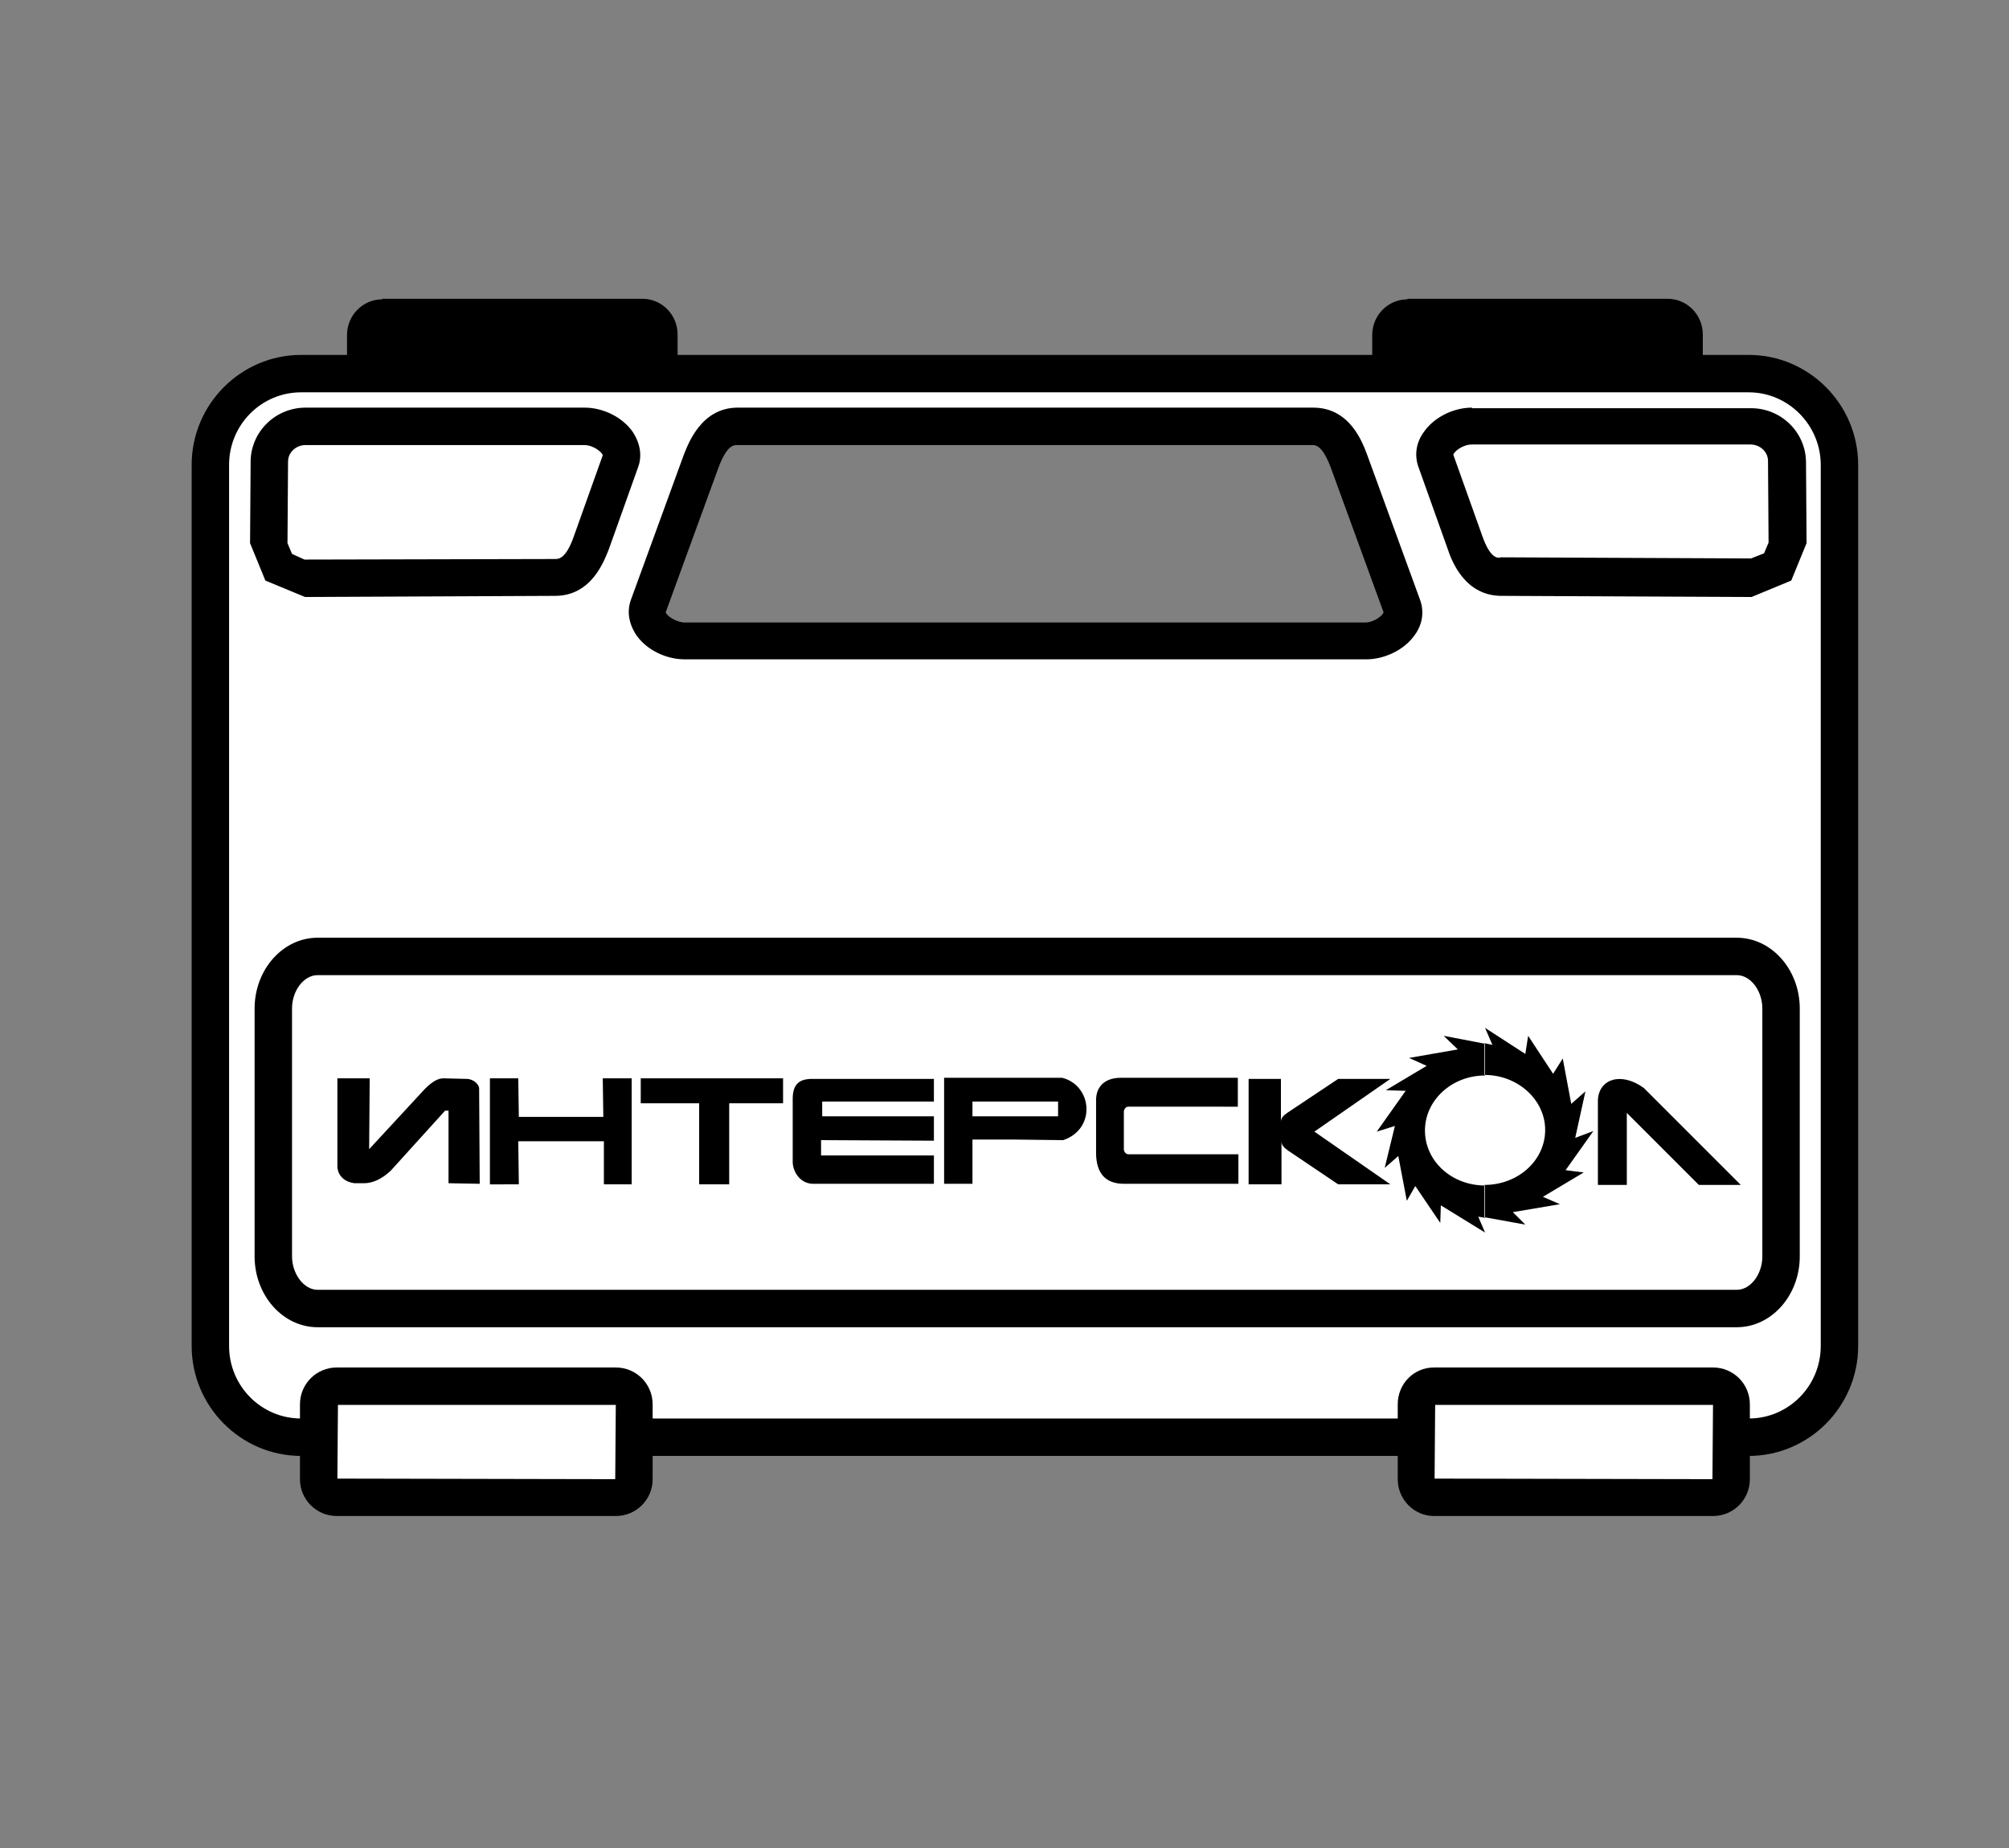
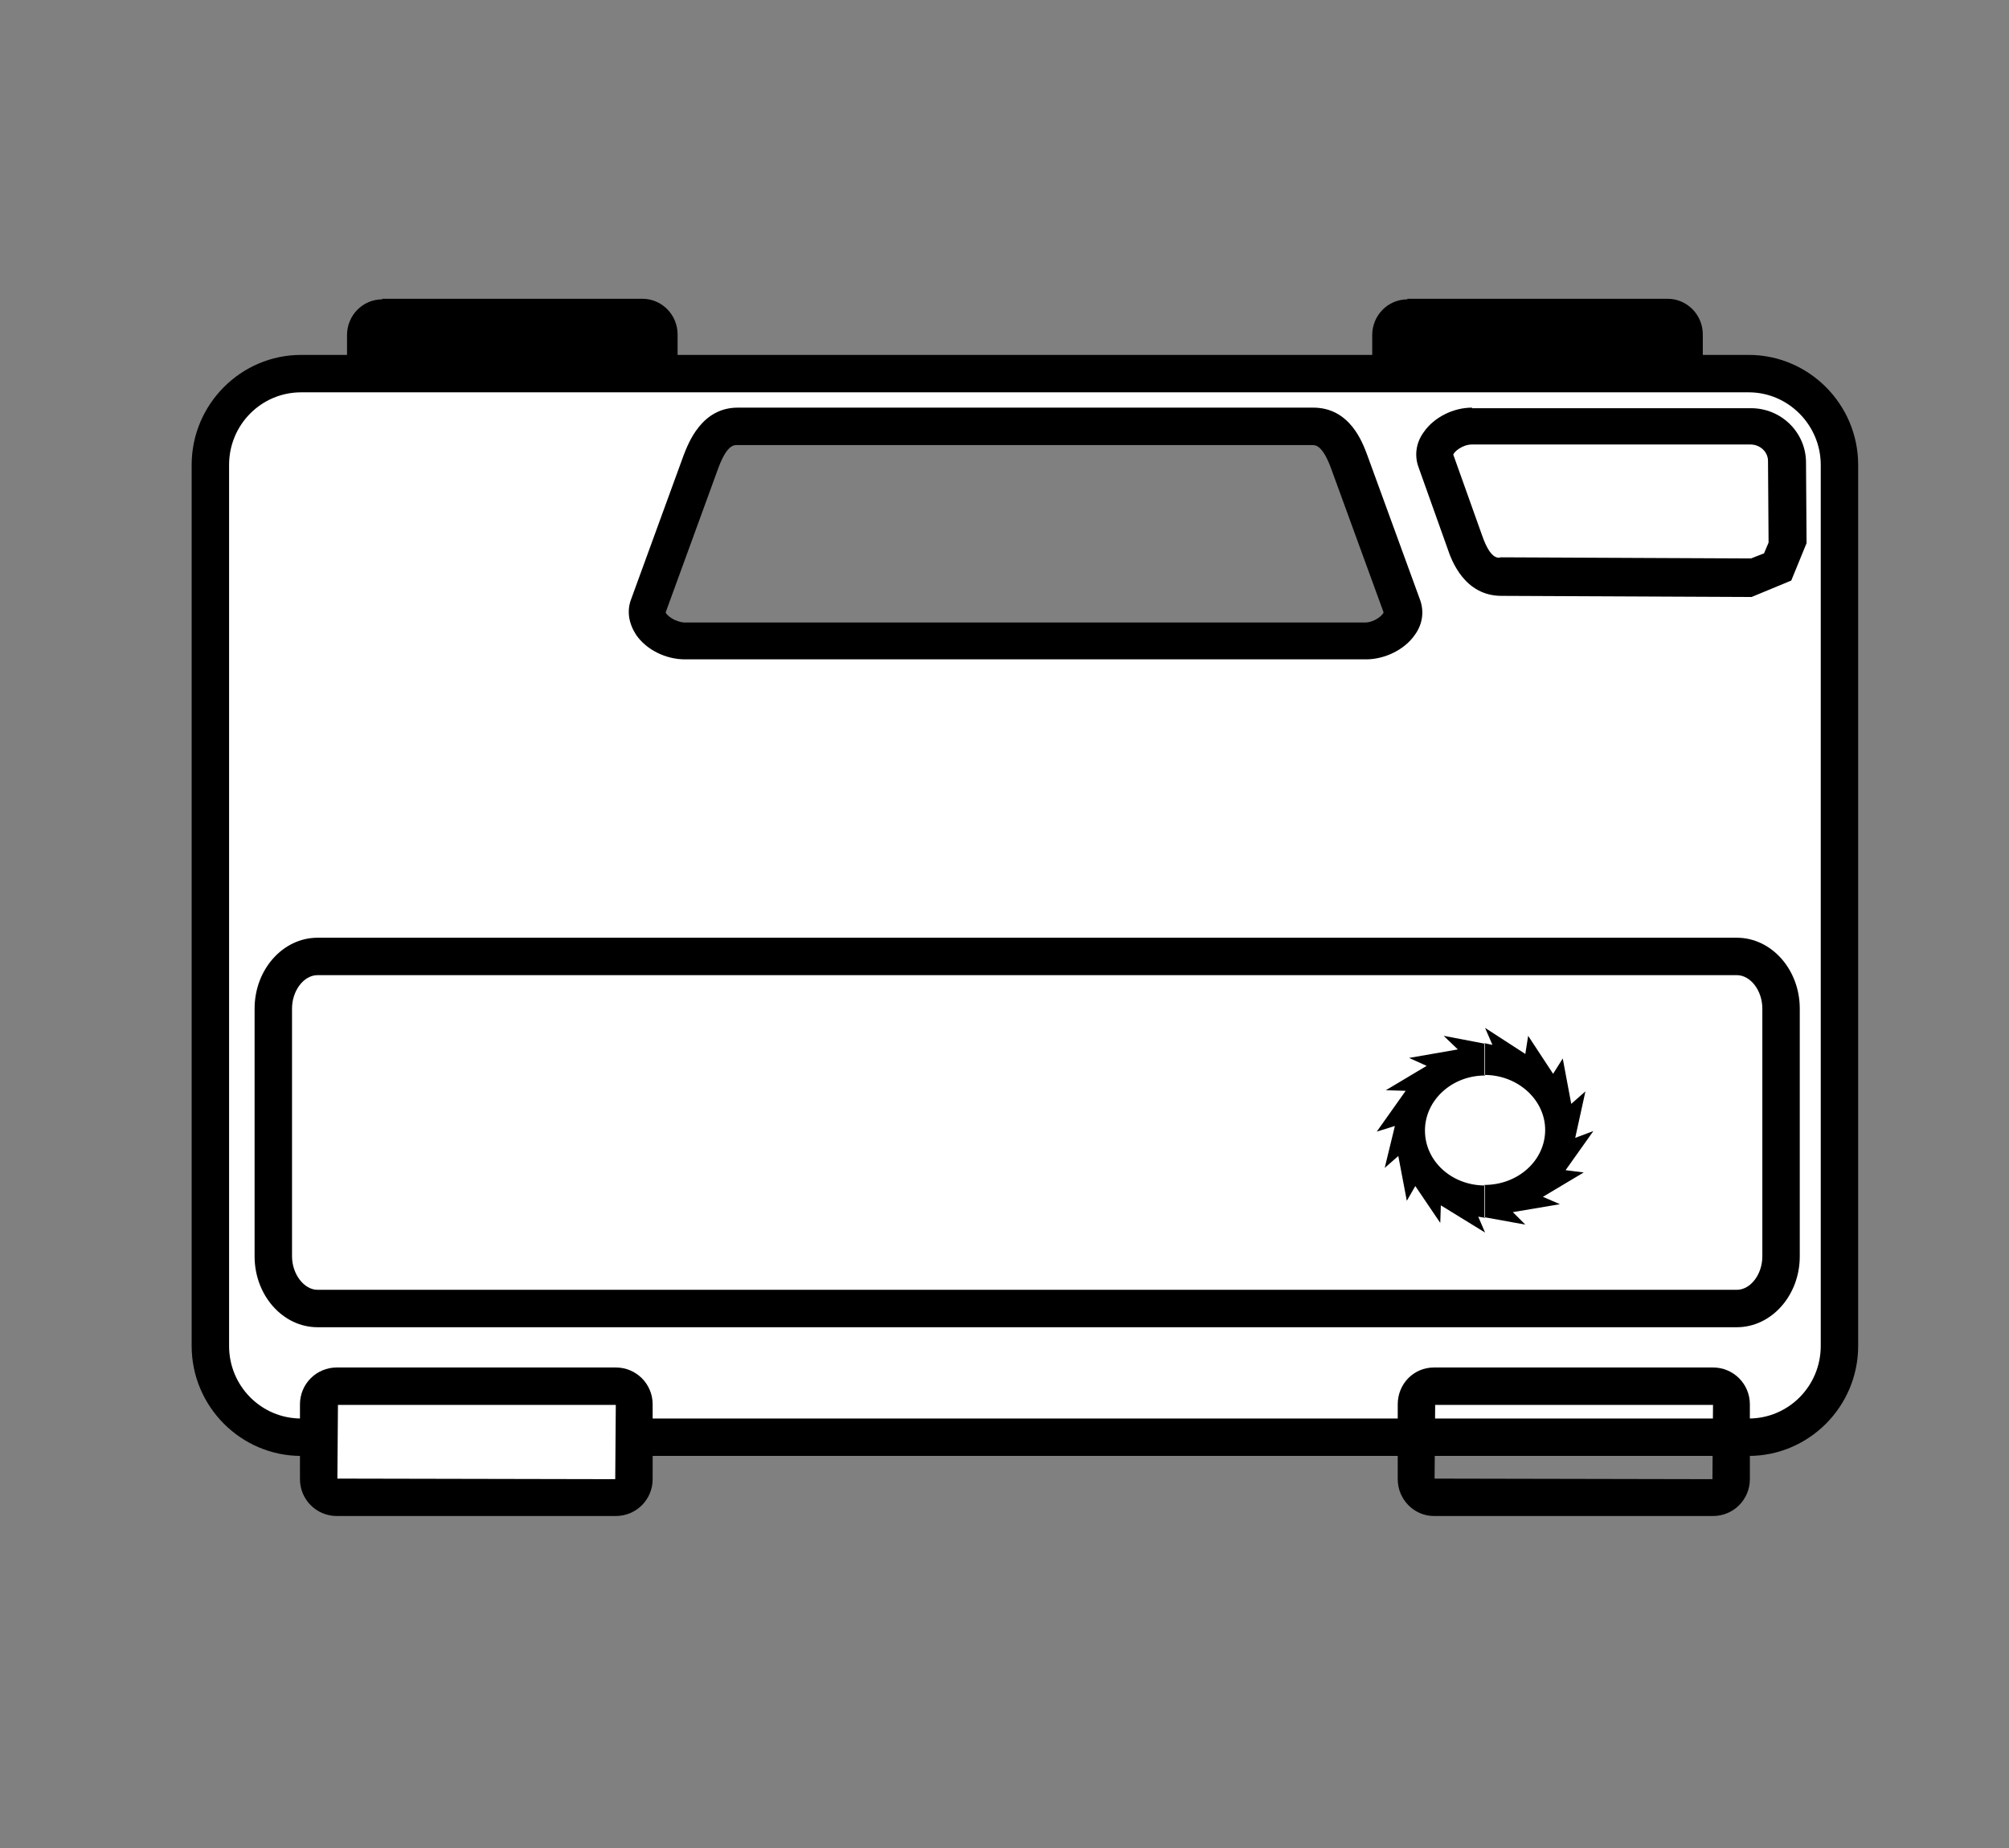
<svg xmlns="http://www.w3.org/2000/svg" version="1.1" id="Layer_1" x="0px" y="0px" viewBox="0 0 35.43 32.6" style="enable-background:new 0 0 35.43 32.6;" xml:space="preserve">
  <rect x="0" y="0" width="35.43" height="32.6" fill="#808080" stroke="none" />
  <style type="text/css">
	.st0{fill-rule:evenodd;clip-rule:evenodd;}
	.st1{fill-rule:evenodd;clip-rule:evenodd;fill:#FFFFFF;}
</style>
  <g>
    <path class="st0" d="M6.74,5.61h4.59c0.16,0,0.3,0.13,0.3,0.3v1.23c0,0.16-0.13,0.3-0.3,0.3H6.74c-0.16,0-0.29-0.13-0.29-0.3V5.9   C6.45,5.74,6.58,5.61,6.74,5.61" />
    <path class="st0" d="M6.74,5.28c-0.34,0-0.62,0.28-0.62,0.63v1.23c0,0.35,0.28,0.63,0.62,0.63h4.59c0.34,0,0.62-0.28,0.62-0.63V5.9   c0-0.35-0.28-0.63-0.62-0.63H6.74z M11.33,5.94l-0.03,1.2L6.74,7.1c0,0,0.03-1.11,0.03-1.17H11.33z" />
    <path class="st0" d="M24.82,5.61h4.59c0.16,0,0.3,0.13,0.3,0.3v1.23c0,0.16-0.13,0.3-0.3,0.3h-4.59c-0.16,0-0.29-0.13-0.29-0.3V5.9   C24.52,5.74,24.65,5.61,24.82,5.61" />
    <path class="st0" d="M24.82,5.28c-0.34,0-0.62,0.28-0.62,0.63v1.23c0,0.35,0.28,0.63,0.62,0.63h4.59c0.34,0,0.62-0.28,0.62-0.63   V5.9c0-0.35-0.28-0.63-0.62-0.63H24.82z M29.41,5.94l-0.03,1.2L24.82,7.1c0,0,0.03-1.11,0.03-1.17H29.41z" />
    <path class="st1" d="M5.31,6.59h25.53c0.88,0,1.6,0.73,1.6,1.61v15.54c0,0.89-0.72,1.61-1.6,1.61H5.31c-0.88,0-1.6-0.72-1.6-1.61   V8.2C3.71,7.32,4.43,6.59,5.31,6.59 M13.01,7.52c-0.35,0-0.52,0.3-0.64,0.62l-0.93,2.55c-0.12,0.32,0.29,0.62,0.64,0.62h12.01   c0.35,0,0.76-0.3,0.64-0.62l-0.93-2.55c-0.12-0.32-0.29-0.62-0.64-0.62H13.01z" />
    <path class="st0" d="M5.31,6.26c-1.06,0-1.93,0.87-1.93,1.94v15.54c0,1.07,0.87,1.94,1.93,1.94h25.53c1.06,0,1.93-0.87,1.93-1.94   V8.2c0-1.07-0.87-1.94-1.93-1.94H5.31z M4.04,23.74V8.2c0-0.71,0.57-1.28,1.27-1.28h25.53c0.7,0,1.27,0.58,1.27,1.28v15.54   c0,0.71-0.57,1.28-1.27,1.28H5.31C4.61,25.02,4.04,24.45,4.04,23.74" />
    <path class="st0" d="M13.01,7.19c-0.64,0-0.87,0.63-0.95,0.83l-0.93,2.55c-0.08,0.21-0.04,0.43,0.09,0.63   c0.18,0.26,0.52,0.43,0.86,0.43h12.01c0.33,0,0.68-0.17,0.86-0.43c0.14-0.19,0.17-0.42,0.09-0.63l-0.93-2.55   c-0.08-0.21-0.3-0.83-0.95-0.83H13.01z M11.74,10.8l0.93-2.55c0.15-0.4,0.27-0.4,0.33-0.4h10.14c0.06,0,0.18,0,0.33,0.4l0.93,2.55   c-0.01,0.05-0.16,0.18-0.33,0.18H12.07C11.9,10.97,11.75,10.85,11.74,10.8" />
-     <path class="st0" d="M19.77,19.01h2.06v0.51H19.9c-0.04,0-0.07,0.03-0.08,0.08v0.68c0.01,0.05,0.04,0.08,0.09,0.08h1.93v0.52h-1.99   c-0.37,0.01-0.51-0.2-0.52-0.52v-0.93C19.32,19.18,19.47,19.01,19.77,19.01 M28.99,19.19l1.71,1.71h-0.74l-1.27-1.27v1.27h-0.51   V19.4C28.2,19.03,28.59,18.9,28.99,19.19 M17.91,19.01v0.42h0.75v0.26h-0.75v0.41l0.84,0.01c0.59-0.2,0.51-0.97-0.02-1.1H17.91z    M16.65,19.01L16.65,19.01h1.26v0.42h-0.76v0.26h0.76v0.41h-0.76v0.78h-0.5V19.01z M16.47,19.03h-2.18   c-0.19,0.01-0.31,0.09-0.31,0.35v1.13c0.01,0.17,0.14,0.38,0.38,0.37h2.11v-0.5h-1.99v-0.27l1.99,0.01v-0.43h-1.97v-0.26h1.97   V19.03z M11.31,19.02h2.5v0.44h-0.95v1.43h-0.53v-1.43h-1.03V19.02z M8.64,19.02h0.5l0.01,0.68h1.49l-0.01-0.68h0.51v1.87h-0.49   v-0.76H9.14l0.01,0.76H8.64V19.02z M5.95,19.02h0.57l-0.01,1.25l0.98-1.06c0.13-0.13,0.23-0.19,0.33-0.19l0.41,0.01   c0.12,0,0.22,0.1,0.22,0.17l0.01,1.68l-0.55-0.01v-1.28H7.85l-0.96,1.06c-0.15,0.14-0.31,0.22-0.47,0.22H6.25   c-0.16-0.02-0.29-0.12-0.3-0.29V19.02z M22.01,19.03h0.58v0.76c0-0.07,0.04-0.11,0.11-0.16l0.9-0.6h0.92l-1.34,0.93l1.34,0.93   h-0.92l-0.89-0.6c-0.05-0.04-0.11-0.08-0.11-0.16v0.76h-0.58V19.03z" />
    <path class="st0" d="M26.32,18.43l-0.14-0.03v0.56c0.59,0,1.07,0.44,1.07,0.97c0,0.54-0.48,0.97-1.07,0.97v0.57l0.72,0.13   l-0.22-0.22l0.83-0.14l-0.3-0.13l0.72-0.43l-0.32-0.04l0.49-0.69l-0.32,0.12l0.18-0.82l-0.25,0.22l-0.15-0.8l-0.17,0.27l-0.44-0.67   l-0.05,0.32l-0.71-0.46L26.32,18.43z M26.19,18.41v0.56c-0.59,0-1.06,0.44-1.06,0.97c0,0.54,0.47,0.97,1.06,0.97v0.57l-0.12-0.02   l0.12,0.28l-0.78-0.48l-0.01,0.31l-0.44-0.65l-0.15,0.26l-0.15-0.79l-0.24,0.21l0.18-0.74l-0.32,0.1l0.51-0.72l-0.35-0.01   l0.72-0.43l-0.31-0.14l0.86-0.15l-0.25-0.24L26.19,18.41z" />
-     <path class="st0" d="M5.39,7.19c-0.53,0-0.96,0.42-0.97,0.94L4.41,9.58c0,0,0.27,0.66,0.27,0.66l0.7,0.29l4.41-0.02   c0.65,0,0.87-0.63,0.95-0.83l0.51-1.43c0.08-0.21,0.04-0.43-0.09-0.63c-0.18-0.26-0.52-0.43-0.85-0.43H5.39z M5.15,9.77L5.07,9.58   l0.01-1.44c0-0.16,0.14-0.29,0.31-0.29h4.91c0.17,0,0.32,0.13,0.33,0.18l-0.51,1.43c-0.14,0.4-0.27,0.4-0.33,0.4L5.37,9.87   L5.15,9.77z" />
    <path class="st1" d="M5.94,24.45h4.92c0.17,0,0.32,0.14,0.32,0.32v1.32c0,0.18-0.14,0.32-0.32,0.32H5.94   c-0.17,0-0.32-0.14-0.32-0.32v-1.32C5.63,24.6,5.77,24.45,5.94,24.45" />
    <path class="st0" d="M5.94,24.12c-0.36,0-0.65,0.29-0.65,0.65v1.32c0,0.36,0.29,0.65,0.65,0.65h4.92c0.36,0,0.65-0.29,0.65-0.65   v-1.32c0-0.36-0.29-0.65-0.65-0.65H5.94z M10.86,24.78l-0.01,1.31l-4.9-0.01c0,0,0.01-1.28,0.01-1.3H10.86z" />
-     <path class="st1" d="M25.29,24.45h4.92c0.17,0,0.32,0.14,0.32,0.32v1.32c0,0.18-0.14,0.32-0.32,0.32h-4.92   c-0.17,0-0.32-0.14-0.32-0.32v-1.32C24.98,24.6,25.12,24.45,25.29,24.45" />
    <path class="st0" d="M25.29,24.12c-0.36,0-0.64,0.29-0.64,0.65v1.32c0,0.36,0.29,0.65,0.64,0.65h4.92c0.36,0,0.65-0.29,0.65-0.65   v-1.32c0-0.36-0.29-0.65-0.65-0.65H25.29z M30.21,24.78l-0.01,1.31l-4.9-0.01c0,0,0.01-1.28,0.01-1.3H30.21z" />
    <path class="st0" d="M25.96,7.19c-0.33,0-0.67,0.17-0.85,0.43c-0.14,0.19-0.17,0.42-0.09,0.63l0.51,1.43   c0.07,0.21,0.3,0.83,0.95,0.83l4.41,0.02c0,0,0.7-0.29,0.7-0.29l0.27-0.66l-0.01-1.44c-0.01-0.52-0.44-0.94-0.97-0.94H25.96z    M26.14,9.45l-0.51-1.43c0.01-0.05,0.16-0.18,0.33-0.18h4.91c0.17,0,0.31,0.13,0.31,0.29l0.01,1.44l-0.08,0.19l-0.23,0.09   l-4.41-0.02C26.41,9.85,26.28,9.85,26.14,9.45" />
    <path class="st0" d="M5.6,16.54c-0.61,0-1.11,0.56-1.11,1.25v4.37c0,0.69,0.5,1.25,1.11,1.25h25.03c0.61,0,1.11-0.56,1.11-1.25   v-4.37c0-0.69-0.5-1.25-1.11-1.25H5.6z M5.15,22.16v-4.37c0-0.32,0.21-0.59,0.45-0.59h25.03c0.24,0,0.45,0.27,0.45,0.59v4.37   c0,0.32-0.21,0.59-0.45,0.59H5.6C5.36,22.75,5.15,22.47,5.15,22.16" />
-     <path class="st0" d="M31.8,13.38l-1.54-2.68L31.8,13.38z M31.23,13.71l-1.54-2.68L31.23,13.71z" />
    <path class="st0" d="M31.17,15.86l-2.93-5.11L31.17,15.86z M30.6,16.18l-2.93-5.11L30.6,16.18z" />
    <path class="st0" d="M27.85,16.02l-2.3-4.01L27.85,16.02z M27.27,16.34c0,0-2.3-4.01-2.3-4.01S27.27,16.34,27.27,16.34    M27.27,16.34L27.27,16.34L27.27,16.34z" />
    <path class="st0" d="M25.8,16.02l-2.3-4.02L25.8,16.02z M25.22,16.34l-2.3-4.02L25.22,16.34z" />
    <path class="st0" d="M22.48,16.02l-2.3-4.01L22.48,16.02z M21.9,16.34l-2.3-4.01L21.9,16.34z" />
    <path class="st0" d="M20.43,16.02l-2.3-4.01L20.43,16.02z M19.85,16.34l-2.3-4.01L19.85,16.34z" />
    <path class="st0" d="M16.98,16.02l-2.31-4.03L16.98,16.02z M16.41,16.34l-2.31-4.03L16.41,16.34z" />
    <path class="st0" d="M21.85,24.52l-0.58-1.02L21.85,24.52z M21.28,24.85l-0.58-1.02L21.28,24.85z" />
    <path class="st0" d="M14.93,16.02l-2.29-3.99L14.93,16.02z M14.35,16.34l-2.29-3.99L14.35,16.34z" />
-     <path class="st0" d="M19.8,24.52l-0.58-1.02L19.8,24.52z M19.23,24.85l-0.58-1.02L19.23,24.85z" />
    <path class="st0" d="M11.57,16.02l-3.04-5.3L11.57,16.02z M11,16.34l-3.04-5.3L11,16.34z" />
    <path class="st0" d="M16.45,24.52l-0.58-1.02L16.45,24.52z M15.87,24.85l-0.58-1.02L15.87,24.85z" />
    <path class="st0" d="M9.52,16.02l-3.04-5.3L9.52,16.02z M8.95,16.34l-3.04-5.3L8.95,16.34z" />
    <path class="st0" d="M14.4,24.52l-0.58-1.02L14.4,24.52z M13.82,24.85l-0.58-1.02L13.82,24.85z" />
    <path class="st0" d="M6.4,16.02l-1.38-2.4L6.4,16.02z M5.83,16.34l-1.38-2.4L5.83,16.34z" />
  </g>
</svg>